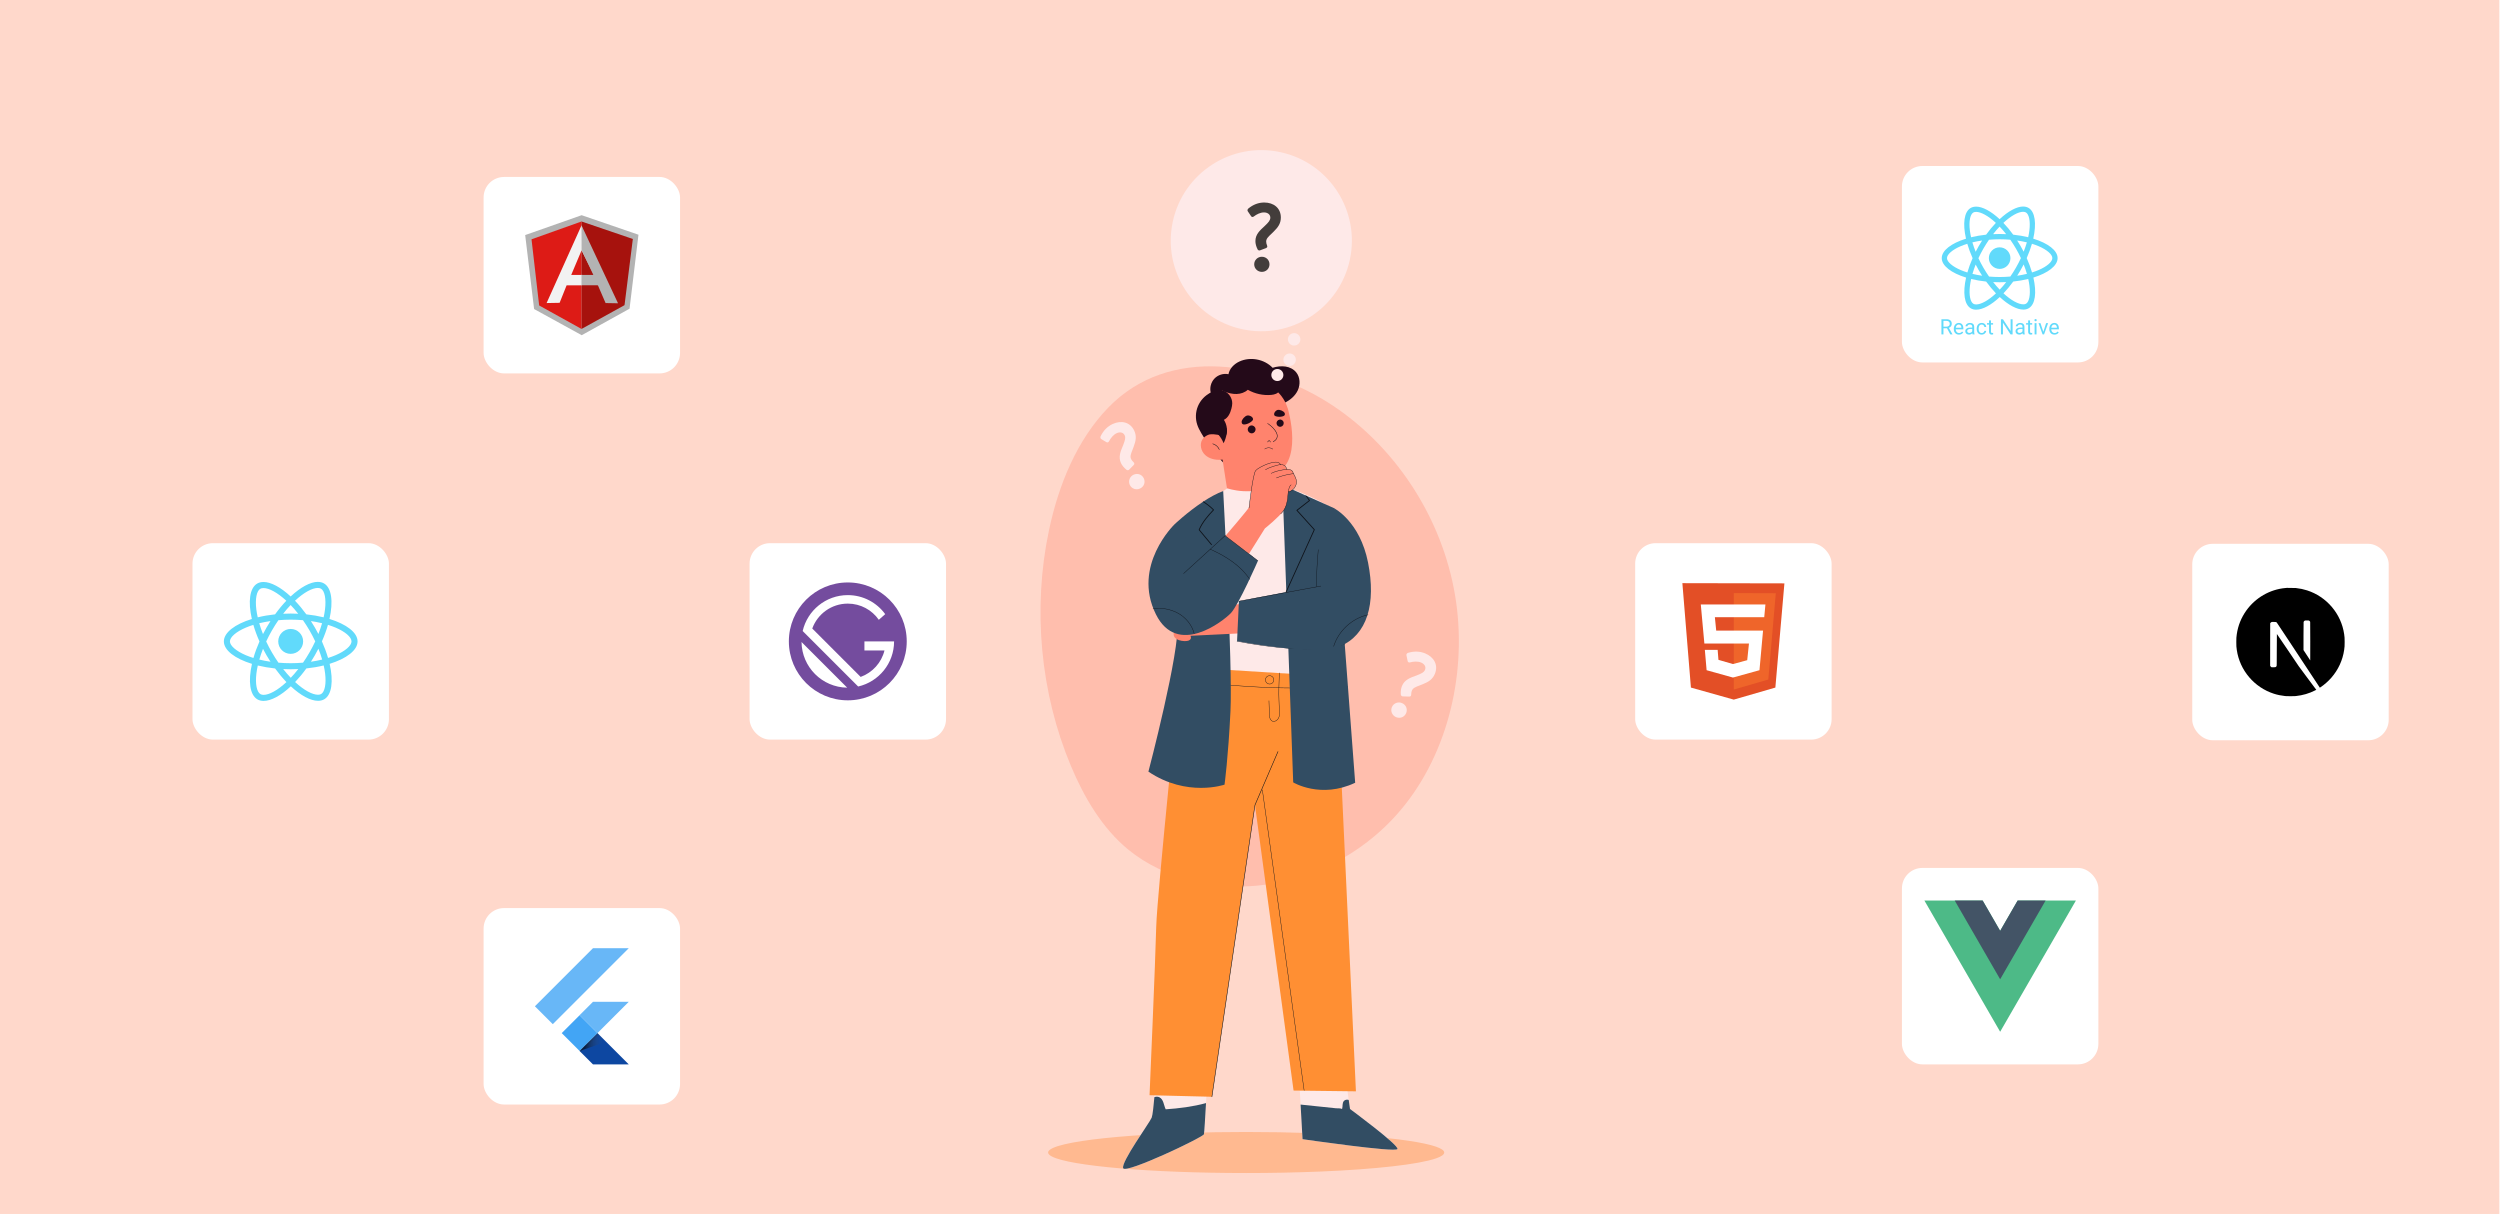
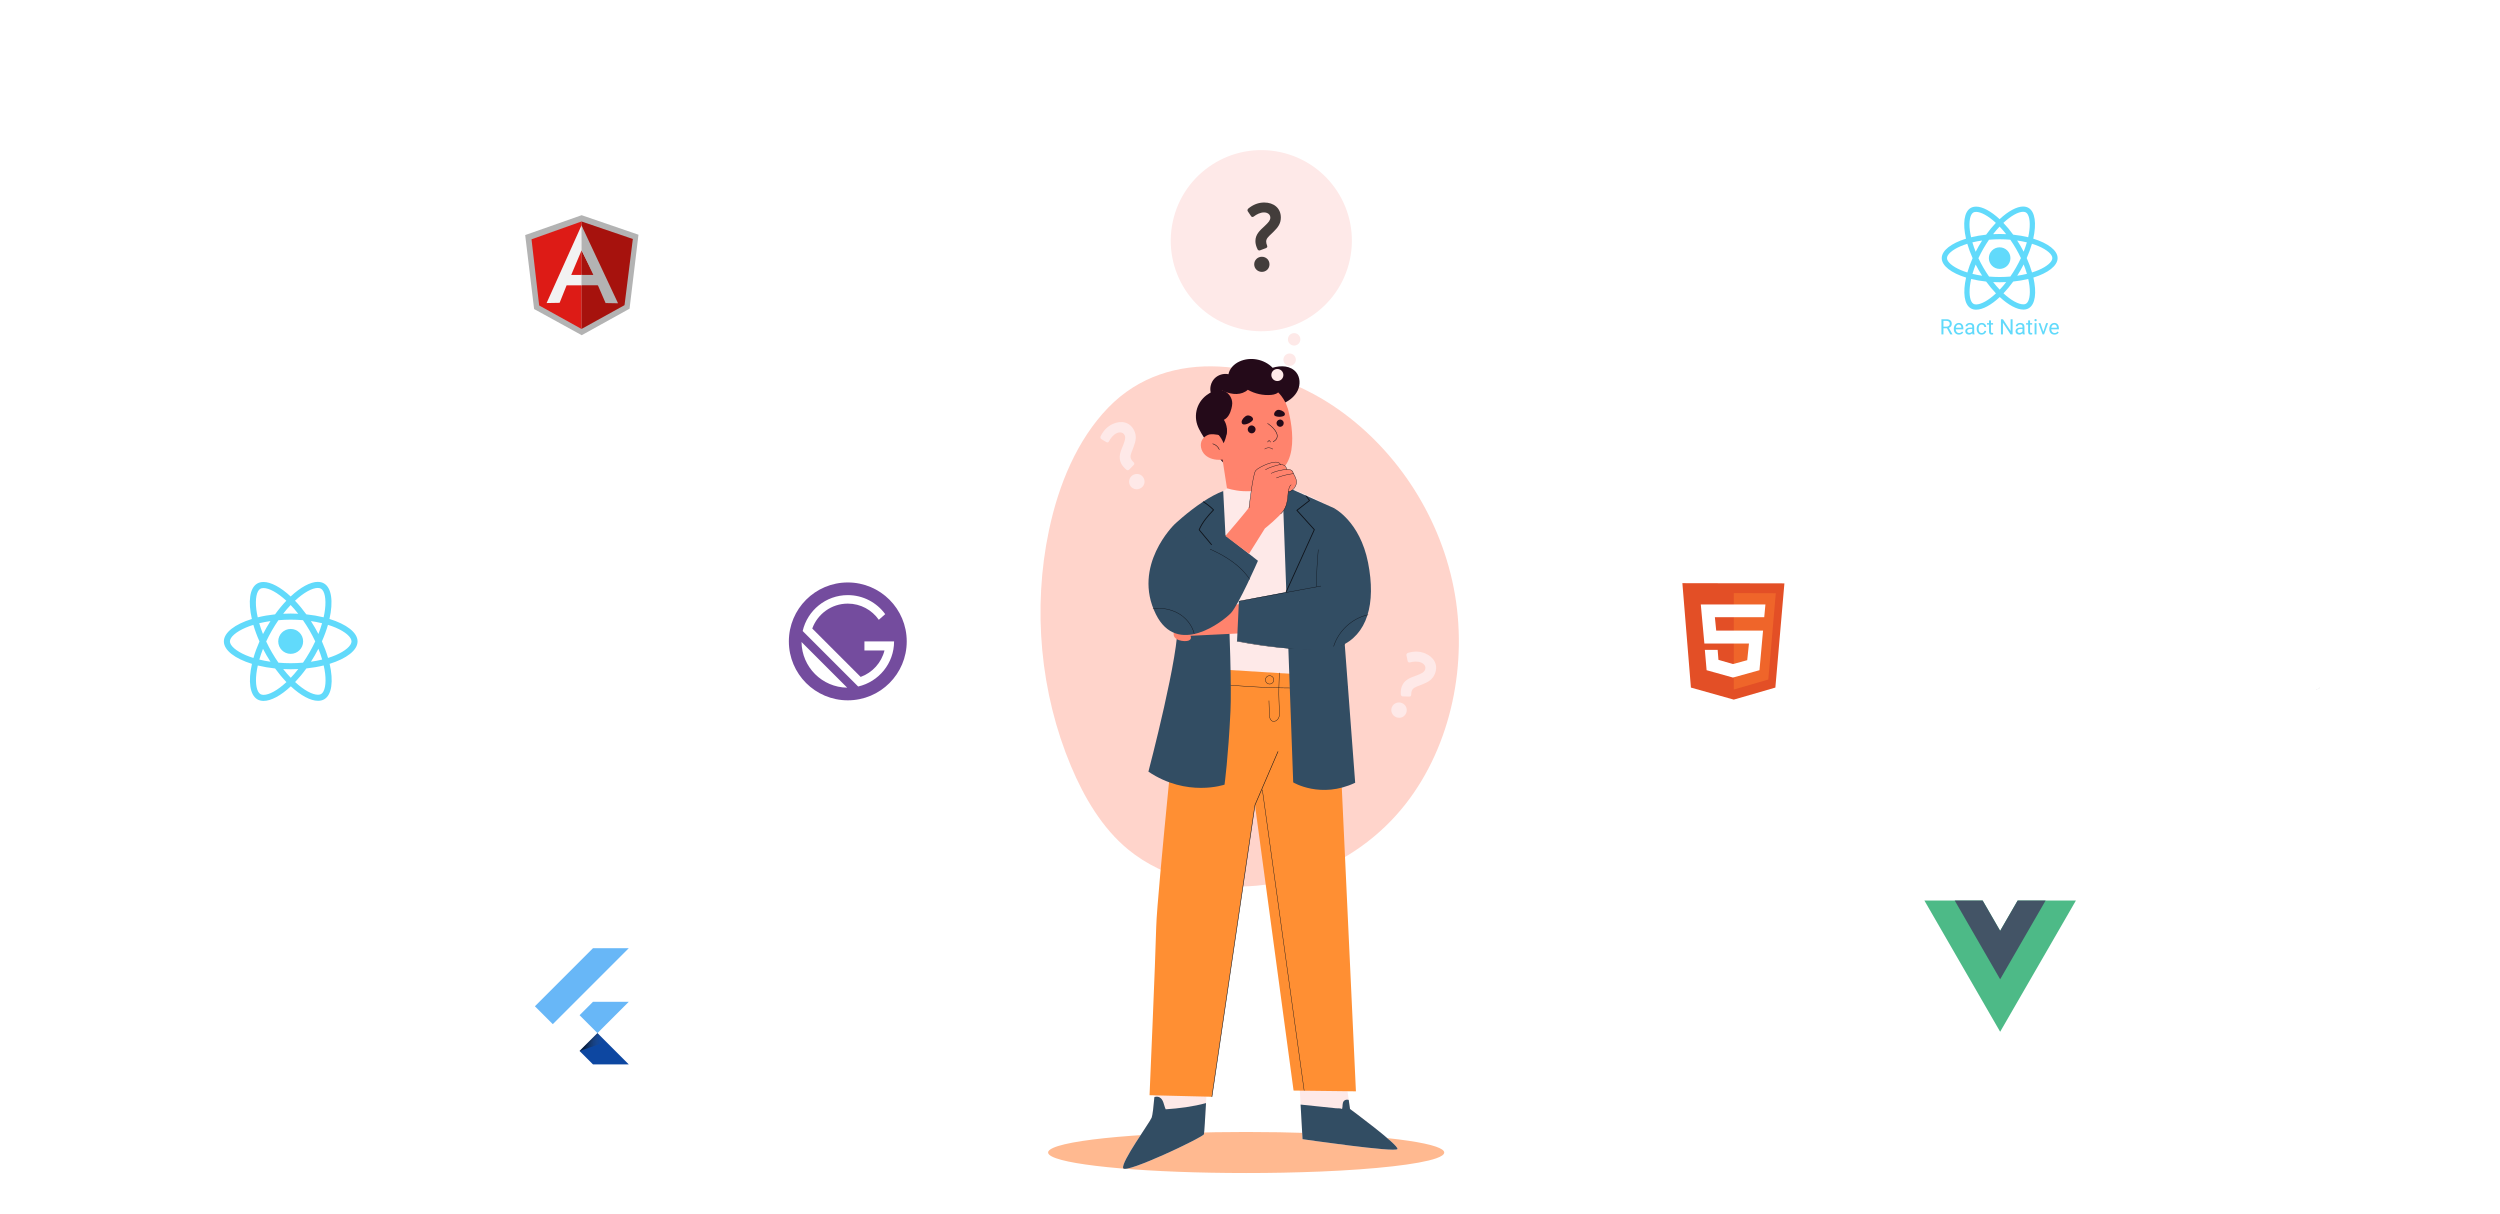
<svg xmlns="http://www.w3.org/2000/svg" width="2444" height="1187" viewBox="0 0 2444 1187" fill="none">
-   <rect width="2443.37" height="1186.78" fill="#FFD8CB" />
  <g clip-path="url(#clip0_222_24)">
    <path d="M1411.88 1126.71C1411.88 1128.68 1409.12 1130.59 1404.01 1132.39C1387.23 1138.28 1344.91 1143.07 1290.29 1145.33C1278.74 1145.78 1266.65 1146.15 1254.12 1146.41C1242.48 1146.65 1230.52 1146.76 1218.25 1146.76C1124.19 1146.76 1045.8 1139.8 1028.28 1130.57C1025.88 1129.31 1024.62 1128.03 1024.62 1126.69C1024.62 1125.11 1026.36 1123.59 1029.63 1122.14C1040.49 1117.28 1068.29 1113.12 1106.2 1110.33C1109.45 1110.07 1112.81 1109.85 1116.23 1109.63C1129.69 1108.74 1144.24 1108.05 1159.62 1107.57C1178.09 1106.94 1197.79 1106.62 1218.21 1106.62C1261.92 1106.62 1302.25 1108.11 1334.63 1110.65C1367.21 1113.21 1391.76 1116.81 1403.75 1120.95C1409.04 1122.79 1411.88 1124.74 1411.88 1126.71Z" fill="#FFB990" />
    <path opacity="0.43" d="M1303.56 396.912C1362.16 436.076 1406.63 501.073 1421.11 574.48C1435.59 647.887 1418.83 728.706 1374.25 785.815C1323.84 850.379 1239.23 880.439 1163.74 860.608C1141.83 854.843 1120.59 845.112 1102.6 830.244C1077.63 809.59 1059.99 779.941 1046.95 748.84C1016.99 677.427 1009.32 595.091 1025.45 518.52C1034.87 473.787 1052.91 430.051 1083.4 398.494C1143.02 336.856 1238.58 353.523 1303.56 396.912Z" fill="#FF9C87" />
    <path d="M1180.21 1055.86C1180.21 1055.86 1179.65 1066.57 1179 1078.36C1178.22 1092.1 1177.33 1107.33 1176.96 1108.83C1176.33 1111.67 1100.63 1147.71 1098.05 1142.05C1095.47 1136.4 1123.93 1097.54 1125.88 1092.57C1126.81 1090.15 1127.76 1081.15 1128.52 1072.55C1129.26 1063.6 1129.78 1055.12 1129.78 1055.12L1180.21 1055.86Z" fill="#FEE9E8" />
    <path d="M1179 1078.38C1178.22 1092.12 1177.33 1107.36 1176.96 1108.85C1176.33 1111.69 1100.63 1147.73 1098.05 1142.08C1095.47 1136.42 1123.93 1097.56 1125.88 1092.6C1126.81 1090.17 1127.76 1081.17 1128.52 1072.57C1130.17 1071.96 1131.97 1071.94 1133.55 1072.76C1137.54 1074.85 1137.65 1080.39 1139.58 1084.45C1152.34 1083.62 1166.26 1081.89 1179 1078.38Z" fill="#324D63" />
    <path d="M1270.35 1060.04L1271.46 1079.81L1273.36 1113.64C1273.36 1113.64 1364.33 1126.9 1366.13 1123.29C1367.95 1119.64 1319.77 1084.12 1319.77 1084.12L1318.51 1075.26L1316.13 1058.22L1270.35 1060.04Z" fill="#FEE9E8" />
    <path d="M1271.46 1079.83L1273.36 1113.66C1273.36 1113.66 1364.33 1126.93 1366.13 1123.31C1367.95 1119.67 1319.77 1084.14 1319.77 1084.14L1318.51 1075.28C1316.82 1074.8 1315 1075 1313.83 1076.28C1311.96 1078.31 1312.85 1081.56 1312.01 1084.16C1310.47 1083.25 1307.87 1083.64 1306.09 1083.45C1294.56 1082.24 1283.01 1081.02 1271.46 1079.83Z" fill="#324D63" />
    <path d="M1183.53 383.863C1177.98 386.594 1173.5 391.362 1171.11 397.062C1168.73 402.762 1168.47 409.307 1170.42 415.181C1171.37 418.085 1172.84 420.794 1174.38 423.438C1182.08 436.681 1191.7 448.796 1202.84 459.307C1205.09 447.864 1206.96 436.789 1206.89 425.129C1206.85 416.72 1205.72 408.18 1202.19 400.53C1198.66 392.879 1191.42 386.811 1183.53 383.863Z" fill="#240A19" />
    <path d="M1183.66 384.037C1182.38 379.204 1183.79 373.742 1187.24 370.101C1190.68 366.482 1196.06 364.791 1200.95 365.832C1202 360.283 1206.48 355.797 1211.6 353.435C1222.26 348.471 1235.96 351.05 1244.11 359.546C1247.94 358.268 1252.65 357.747 1256.65 358.333C1260.66 358.918 1264.54 360.803 1267.1 363.924C1271.07 368.736 1271.35 375.91 1268.73 381.566C1266.1 387.201 1260.97 391.406 1255.31 394.007C1249.65 396.607 1243.46 397.778 1237.3 398.688C1230.34 399.728 1223.26 400.465 1216.28 399.642C1204.25 398.233 1193.41 391.211 1183.66 384.037Z" fill="#240A19" />
    <path d="M1194.89 447.67L1200.09 481.22L1249.05 479.854L1246.17 468.671L1243.65 458.875L1199.13 448.645L1194.89 447.67Z" fill="#FF836D" />
    <path opacity="0.33" d="M1199.13 448.645C1199.85 457.791 1205.7 466.286 1213.78 470.643C1222.11 475.129 1232.47 475.346 1241.24 471.748C1243.07 471.011 1244.84 470.058 1246.16 468.67L1243.65 458.874L1199.13 448.645Z" fill="#FF836D" />
    <path d="M1258.8 398.861C1258.8 398.861 1258.78 398.882 1258.74 398.882C1253.49 381.566 1235.83 370.014 1216.49 372.289C1215.82 372.376 1215.15 372.463 1214.5 372.571C1193.91 375.996 1179.39 394.374 1181.75 414.487C1182.25 418.627 1183.4 422.528 1185.16 426.104C1186.61 429.138 1188.49 431.912 1190.68 434.426C1195.82 458.31 1214.39 472.766 1242.31 464.964C1276.29 455.449 1258.8 398.861 1258.8 398.861Z" fill="#FF836D" />
    <path d="M1227.4 419.168C1227.72 421.27 1226.31 423.242 1224.23 423.589C1222.15 423.914 1220.18 422.484 1219.85 420.381C1219.53 418.279 1220.94 416.307 1223.02 415.96C1225.1 415.635 1227.05 417.065 1227.4 419.168Z" fill="#240A19" />
    <path d="M1254.92 413.143C1255.22 415.072 1253.92 416.893 1252 417.196C1250.07 417.499 1248.27 416.177 1247.96 414.249C1247.66 412.32 1248.96 410.499 1250.89 410.196C1252.82 409.871 1254.62 411.193 1254.92 413.143Z" fill="#240A19" />
    <path d="M1239.27 414.01C1242.74 416.285 1246.25 419.515 1247.99 423.373C1249.63 426.992 1248.12 430.048 1244.71 431.76" stroke="#0E1219" stroke-width="0.492" stroke-miterlimit="10" stroke-linecap="round" stroke-linejoin="round" />
    <path d="M1239.25 432.085C1239.45 431.738 1239.71 431.37 1240.01 431.11C1240.27 430.893 1240.6 430.763 1240.92 430.849C1241.48 430.979 1241.7 431.651 1241.85 432.128" stroke="#0E1219" stroke-width="0.492" stroke-miterlimit="10" stroke-linecap="round" stroke-linejoin="round" />
    <path d="M1244.3 439.064C1242.03 437.373 1238.67 437.33 1236.37 438.956" stroke="#0E1219" stroke-width="0.385" stroke-miterlimit="10" stroke-linecap="round" stroke-linejoin="round" />
-     <path d="M1213.81 412.515C1213.79 413.274 1214.09 414.076 1214.7 414.531C1215.43 415.073 1216.43 415.051 1217.34 414.899C1219.77 414.488 1222.07 413.339 1223.89 411.67C1224.43 411.172 1224.95 410.543 1224.97 409.806C1225.01 407.335 1221.05 405.623 1218.99 406.273C1216.73 406.989 1213.87 410.131 1213.81 412.515Z" fill="#240A19" />
+     <path d="M1213.81 412.515C1213.79 413.274 1214.09 414.076 1214.7 414.531C1215.43 415.073 1216.43 415.051 1217.34 414.899C1219.77 414.488 1222.07 413.339 1223.89 411.67C1224.43 411.172 1224.95 410.543 1224.97 409.806C1225.01 407.335 1221.05 405.623 1218.99 406.273C1216.73 406.989 1213.87 410.131 1213.81 412.515" fill="#240A19" />
    <path d="M1255.87 403.737C1256.2 404.344 1256.26 405.102 1255.94 405.709C1255.57 406.446 1254.73 406.815 1253.95 407.031C1251.82 407.638 1249.5 407.617 1247.38 406.988C1246.75 406.793 1246.08 406.511 1245.78 405.904C1244.78 403.91 1247.31 400.985 1249.24 400.703C1251.35 400.399 1254.88 401.83 1255.87 403.737Z" fill="#240A19" />
    <path d="M1187.37 423.764C1182.79 424.046 1177.96 425.736 1175.47 429.594C1172.45 434.275 1174.06 440.951 1178.13 444.765C1182.21 448.558 1188.12 449.837 1193.69 449.468C1196.21 449.295 1198.96 448.666 1200.35 446.564C1200.89 445.74 1201.17 444.787 1201.37 443.812C1202.45 438.697 1201.52 433.062 1199.33 428.337C1197.38 424.089 1191.55 423.482 1187.37 423.764Z" fill="#FF836D" />
    <path d="M1185.61 433.863C1188.45 434.644 1190.88 436.789 1191.98 439.498" stroke="#0E1219" stroke-width="0.492" stroke-miterlimit="10" stroke-linecap="round" stroke-linejoin="round" />
    <path d="M1182.47 424.501C1187.71 424.262 1193 425.194 1197.83 427.231C1200.54 422.03 1199.68 415.333 1196.47 410.435C1200.67 408.397 1202.65 403.954 1203.84 399.425C1204.27 397.756 1204.64 396.044 1204.64 394.31C1204.66 389.39 1201.65 384.557 1197.18 382.433C1192.72 380.309 1187.08 380.981 1183.27 384.102C1179.09 387.526 1177.42 393.161 1176.88 398.536C1175.99 407.4 1178.65 416.46 1182.47 424.501Z" fill="#240A19" />
    <path d="M1190.81 424.566C1193.11 427.123 1194.93 430.092 1196.16 433.278C1197.75 430.418 1198.61 427.21 1199.22 423.981C1199.48 422.55 1199.65 421.033 1199.29 419.624C1198.92 418.216 1197.9 416.872 1196.49 416.503C1194.89 416.07 1193.15 416.937 1192.11 418.237C1191.09 419.516 1191.22 422.962 1190.81 424.566Z" fill="#240A19" />
    <path d="M1194.34 381.133C1195.12 382.044 1196.27 382.542 1197.4 382.954C1201.11 384.319 1205.03 385.295 1209 385.165C1212.94 385.035 1216.95 383.734 1219.85 381.047C1226.75 384.97 1234.9 386.768 1242.78 386.053C1245.93 385.771 1249.5 384.753 1250.76 381.849C1251.95 379.14 1250.5 375.954 1248.48 373.786C1246.04 371.185 1242.76 369.473 1239.4 368.216C1231.62 365.355 1223.02 364.835 1214.96 366.742C1206.89 368.671 1199.98 375.087 1194.34 381.133Z" fill="#240A19" />
    <path d="M1199.81 477.404C1199.81 477.404 1225.38 486.204 1247.16 473.135C1247.16 473.135 1276.18 480.395 1301.58 496.715L1306.65 661.084C1306.65 661.084 1198.53 680.308 1159.34 658.917L1152.99 508.7L1199.81 477.404Z" fill="#FEE9E8" />
    <path d="M1154.27 652.025C1154.27 652.025 1131.06 874.998 1130.32 906.099C1129.61 937.2 1123.8 1070.68 1123.8 1070.68L1184.77 1072.2L1226.85 787.006L1264.59 1066.13L1325.55 1066.89L1306.68 661.518L1154.27 652.025Z" fill="#FF8F33" />
    <path d="M1146.97 662.797C1203.27 672.03 1260.62 674.76 1317.56 670.946" stroke="#0E1219" stroke-width="0.385" stroke-miterlimit="10" stroke-linecap="round" stroke-linejoin="round" />
    <path d="M1250.67 657.834C1250.52 662.797 1250.37 667.76 1250.22 672.702C1249.96 680.807 1250.59 688.545 1250.76 696.629C1250.78 697.951 1250.82 699.316 1250.46 700.595C1250.02 702.155 1249.03 703.543 1247.68 704.453C1246.88 704.995 1245.93 705.363 1244.97 705.298C1243.48 705.168 1242.24 703.954 1241.66 702.567C1241.07 701.18 1241.03 699.641 1240.96 698.146C1240.81 693.79 1240.68 689.412 1240.53 685.055" stroke="#0E1219" stroke-width="0.385" stroke-miterlimit="10" stroke-linecap="round" stroke-linejoin="round" />
    <path d="M1245.26 664.639C1245.26 666.893 1243.43 668.714 1241.18 668.714C1238.93 668.714 1237.11 666.893 1237.11 664.639C1237.11 662.385 1238.93 660.564 1241.18 660.564C1243.43 660.564 1245.26 662.385 1245.26 664.639Z" stroke="#0E1219" stroke-width="0.385" stroke-miterlimit="10" stroke-linecap="round" stroke-linejoin="round" />
    <path d="M1249.35 734.752L1226.85 787.006L1184.77 1072.2" stroke="#0E1219" stroke-width="0.525" stroke-miterlimit="10" stroke-linecap="round" stroke-linejoin="round" />
    <path d="M1234.09 772.139L1274.93 1066.05" stroke="#0E1219" stroke-width="0.385" stroke-miterlimit="10" stroke-linecap="round" stroke-linejoin="round" />
    <path d="M1202.91 695.198C1200.74 740.56 1197.1 767.066 1197.1 767.066C1197.1 767.066 1160.45 779.745 1122.69 754.365C1122.69 754.365 1153.9 635.705 1151 608.484C1148.09 581.284 1148.09 512.71 1148.09 512.71C1148.09 512.71 1160.6 500.725 1175.79 490.712C1176.05 490.517 1176.31 490.365 1176.55 490.192C1182.77 486.117 1189.42 482.433 1195.8 480.049C1195.82 480.049 1205.07 649.858 1202.91 695.198Z" fill="#324D63" />
    <path d="M1225.29 618.562L1163.78 621.553C1163.78 621.553 1165.69 624.543 1162.16 626.169C1158.63 627.794 1144.73 626.451 1147.75 617.456C1147.75 617.456 1145.58 613.382 1147.47 609.827C1147.47 609.827 1146.1 605.211 1149.09 601.938C1149.09 601.938 1148.27 596.758 1151.54 595.133C1154.81 593.508 1223.1 589.953 1223.1 589.953L1225.29 618.562Z" fill="#FF836D" />
    <path d="M1324.82 765.224C1291.07 781.197 1264.24 764.855 1264.24 764.855L1257.5 579.095L1257.46 577.469L1253.71 474.219L1275.94 484.167L1277.46 484.839L1304.6 496.976L1324.82 765.224Z" fill="#324D63" />
    <path d="M1186.67 498.774C1181.58 504.084 1175.92 510.521 1172.78 517.868C1174.99 520.512 1177.2 523.156 1179.41 525.822C1181.69 528.553 1183.96 531.305 1186.26 534.036C1186.41 534.209 1186.39 534.47 1186.22 534.621C1186.13 534.686 1186.04 534.73 1185.94 534.73C1185.83 534.73 1185.7 534.686 1185.61 534.578C1183.33 531.847 1181.06 529.095 1178.76 526.364C1176.51 523.633 1174.23 520.924 1171.98 518.215C1171.87 518.106 1171.85 517.933 1171.91 517.781C1175.03 510.326 1180.65 503.845 1185.78 498.471C1182.77 495.48 1179.43 492.857 1175.79 490.712C1176.05 490.517 1176.31 490.365 1176.55 490.191C1180.24 492.424 1183.64 495.09 1186.65 498.167C1186.85 498.34 1186.85 498.601 1186.67 498.774Z" fill="#0E1219" />
    <path d="M1209.34 626.818C1209.34 626.818 1279.65 641.686 1314.3 629.723" stroke="#0E1219" stroke-width="0.385" stroke-miterlimit="10" stroke-linecap="round" stroke-linejoin="round" />
    <path d="M1148.12 512.688C1148.12 512.688 1106.4 552.956 1129.98 600.485C1150.87 642.596 1195.65 607.377 1203.27 599.402C1210.9 591.426 1229.76 548.231 1229.76 548.231L1197.47 522.83L1172.43 541.708L1148.12 512.688Z" fill="#324D63" />
    <path d="M1197.9 523.937C1197.9 523.937 1220.22 498.081 1221.02 495.914C1221.85 493.746 1224.84 462.169 1227.55 460.001C1230.28 457.834 1248.77 450.205 1250.96 454.561C1250.96 454.561 1257.22 454.02 1257.76 458.636C1257.76 458.636 1264.57 458.636 1264.28 462.71C1264.28 462.71 1267.56 467.89 1267.56 471.423C1267.56 474.956 1262.38 480.938 1259.39 480.677C1259.39 480.677 1259.39 492.641 1254.77 499.186C1250.15 505.71 1236.54 516.612 1236.54 516.612L1221.02 541.384L1197.9 523.937Z" fill="#FF836D" />
    <path d="M1221.05 496.607C1221.05 496.607 1224.71 463.403 1227.57 460.001C1230.43 456.598 1249.2 447.474 1251.78 454.149C1251.78 454.149 1257.22 453.737 1257.76 458.635C1257.76 458.635 1263.74 458.354 1264.28 462.71C1264.28 462.71 1268.23 468.692 1267.4 472.506C1266.58 476.321 1263.33 480.677 1259.39 480.677" stroke="#0E1219" stroke-width="0.385" stroke-miterlimit="10" stroke-linecap="round" stroke-linejoin="round" />
    <path d="M1252.08 454.041C1247.77 454.8 1240.83 456.902 1237.08 459.178" stroke="#0E1219" stroke-width="0.385" stroke-miterlimit="10" stroke-linecap="round" stroke-linejoin="round" />
    <path d="M1258.22 458.766C1252.17 459.633 1248.22 460.153 1242.68 462.71" stroke="#0E1219" stroke-width="0.385" stroke-miterlimit="10" stroke-linecap="round" stroke-linejoin="round" />
    <path d="M1264.5 462.992C1258.82 463.794 1253.08 465.008 1247.81 467.24" stroke="#0E1219" stroke-width="0.385" stroke-miterlimit="10" stroke-linecap="round" stroke-linejoin="round" />
    <path d="M1252 502.394C1254.38 500.14 1256.22 497.301 1257.28 494.202C1259.04 489.109 1258.69 483.517 1259.93 478.272C1260.32 476.668 1260.9 474.978 1262.2 473.959" stroke="#0E1219" stroke-width="0.385" stroke-miterlimit="10" stroke-linecap="round" stroke-linejoin="round" />
-     <path d="M1157.09 560.693L1197.64 523.676L1229.76 548.253" stroke="#0E1219" stroke-width="0.385" stroke-miterlimit="10" stroke-linecap="round" stroke-linejoin="round" />
    <path d="M1183.08 536.875C1198.27 543.724 1212.62 552.588 1221.81 566.48" stroke="#0E1219" stroke-width="0.385" stroke-miterlimit="10" stroke-linecap="round" stroke-linejoin="round" />
    <path d="M1127.2 594.937C1135.72 593.983 1144.58 595.435 1152.02 599.683C1159.45 603.931 1165.32 611.062 1167.43 619.362" stroke="#0E1219" stroke-width="0.385" stroke-miterlimit="10" stroke-linecap="round" stroke-linejoin="round" />
    <path d="M1304.4 496.996C1304.4 496.996 1329.43 509.697 1337.41 549.965C1345.38 590.234 1336.67 620.641 1309.84 631.976C1286.63 641.772 1209.34 626.796 1209.34 626.796L1211.16 587.698L1292.07 572.093L1304.4 496.996Z" fill="#324D63" />
    <path d="M1211.14 587.721L1291.24 572.939" stroke="#0E1219" stroke-width="0.385" stroke-miterlimit="10" stroke-linecap="round" stroke-linejoin="round" />
    <path d="M1286.89 573.285C1287.04 561.3 1287.67 549.315 1288.75 537.373" stroke="#0E1219" stroke-width="0.385" stroke-miterlimit="10" stroke-linecap="round" stroke-linejoin="round" />
    <path d="M1303.79 631.89C1308.52 616.676 1321.8 604.43 1337.36 600.984" stroke="#0E1219" stroke-width="0.385" stroke-miterlimit="10" stroke-linecap="round" stroke-linejoin="round" />
    <path d="M1285.28 517.954L1257.69 578.921C1257.65 579.008 1257.59 579.094 1257.48 579.116C1257.43 579.138 1257.37 579.159 1257.3 579.159C1257.26 579.159 1257.2 579.159 1257.13 579.116C1256.91 579.029 1256.83 578.769 1256.94 578.552L1257.43 577.49L1284.4 517.868L1267.51 499.185C1267.45 499.099 1267.4 498.99 1267.4 498.86C1267.43 498.752 1267.49 498.644 1267.58 498.557L1279.61 489.194L1275.92 484.166L1277.44 484.838L1280.52 489.021C1280.67 489.216 1280.63 489.476 1280.45 489.606L1268.47 498.947L1285.2 517.499C1285.33 517.629 1285.35 517.803 1285.28 517.954Z" fill="#0E1219" />
    <path d="M1319.59 253.998C1329.93 206.207 1299.56 159.089 1251.77 148.757C1203.98 138.425 1156.86 168.792 1146.53 216.583C1136.19 264.375 1166.56 311.493 1214.35 321.825C1262.14 332.156 1309.26 301.789 1319.59 253.998Z" fill="#FEE9E8" />
    <path d="M1265.15 337.831C1268.51 337.831 1271.24 335.104 1271.24 331.741C1271.24 328.377 1268.51 325.65 1265.15 325.65C1261.79 325.65 1259.06 328.377 1259.06 331.741C1259.06 335.104 1261.79 337.831 1265.15 337.831Z" fill="#FEE9E8" />
    <path d="M1260.73 357.749C1264.09 357.749 1266.82 355.022 1266.82 351.659C1266.82 348.295 1264.09 345.568 1260.73 345.568C1257.37 345.568 1254.64 348.295 1254.64 351.659C1254.64 355.022 1257.37 357.749 1260.73 357.749Z" fill="#FEE9E8" />
    <path d="M1248.74 372.507C1252 372.507 1254.64 369.868 1254.64 366.612C1254.64 363.356 1252 360.717 1248.74 360.717C1245.49 360.717 1242.85 363.356 1242.85 366.612C1242.85 369.868 1245.49 372.507 1248.74 372.507Z" fill="#FEE9E8" />
    <path d="M1231.97 244.68L1231.25 244.854C1230.45 244.854 1229.82 244.507 1229.37 243.705C1228.02 240.952 1227.29 238.287 1227.29 235.686C1227.29 229.184 1231.62 225.283 1236.11 221.187C1238.28 219.149 1239.79 217.545 1240.62 216.375C1241.42 215.226 1241.87 213.969 1241.87 212.821C1241.87 209.353 1238.9 207.662 1235.65 207.662C1232.06 207.662 1228.44 209.526 1225.66 211.672C1225.21 211.932 1224.86 212.127 1224.41 212.127C1223.86 212.127 1223.41 211.867 1223.06 211.325L1219.92 206.687C1219.66 206.427 1219.55 205.972 1219.55 205.539C1219.55 204.91 1219.81 204.39 1220.27 203.935C1225.12 199.925 1230.37 197.975 1235.94 197.975C1245.13 197.975 1252.15 203.393 1252.15 212.647C1252.15 218.521 1249.35 222.248 1245.3 226.258L1243.59 227.949C1241.51 229.812 1240.08 231.33 1239.16 232.478C1238.28 233.627 1237.82 234.884 1237.82 236.119C1237.82 237.268 1238.08 238.612 1238.73 240.129C1238.82 240.476 1238.9 240.757 1238.9 240.931C1238.9 241.191 1238.82 241.559 1238.64 241.819C1238.38 242.079 1238.1 242.361 1237.84 242.448L1231.97 244.68ZM1226.1 258.399C1226.1 254.303 1229.43 251.009 1233.57 251.009C1237.8 251.009 1241.05 254.216 1241.05 258.399C1241.05 262.582 1237.8 265.79 1233.57 265.79C1229.43 265.768 1226.1 262.474 1226.1 258.399Z" fill="#433D3B" />
    <path d="M1104.01 458.984L1103.43 459.461C1102.69 459.808 1101.95 459.743 1101.19 459.201C1098.79 457.25 1096.99 455.105 1095.88 452.742C1093.11 446.782 1095.41 441.364 1097.79 435.707C1098.9 432.911 1099.63 430.787 1099.87 429.379C1100.13 427.97 1100 426.648 1099.5 425.586C1098.03 422.4 1094.58 422.118 1091.61 423.505C1088.32 425.044 1085.81 428.295 1084.16 431.437C1083.86 431.871 1083.62 432.196 1083.18 432.391C1082.69 432.63 1082.16 432.564 1081.6 432.239L1076.75 429.335C1076.38 429.205 1076.12 428.837 1075.92 428.425C1075.66 427.861 1075.68 427.255 1075.9 426.648C1078.65 420.904 1082.62 416.895 1087.73 414.511C1096.14 410.61 1104.9 412.582 1108.84 421.056C1111.34 426.431 1110.38 431.047 1108.37 436.444L1107.52 438.72C1106.42 441.32 1105.75 443.314 1105.4 444.766C1105.07 446.219 1105.18 447.541 1105.72 448.689C1106.22 449.751 1107.02 450.857 1108.26 451.984C1108.5 452.265 1108.69 452.482 1108.76 452.634C1108.87 452.872 1108.93 453.241 1108.89 453.566C1108.76 453.934 1108.63 454.281 1108.41 454.476L1104.01 458.984ZM1104.49 474.025C1102.75 470.276 1104.4 465.833 1108.19 464.077C1112.07 462.278 1116.41 463.839 1118.19 467.653C1119.96 471.489 1118.36 475.802 1114.48 477.601C1110.67 479.378 1106.22 477.775 1104.49 474.025Z" fill="#FEE9E8" />
    <path d="M1360.71 691.297C1362.29 687.483 1366.67 685.706 1370.55 687.31C1374.49 688.957 1376.27 693.205 1374.67 697.106C1373.04 701.007 1368.77 702.741 1364.83 701.094C1360.95 699.468 1359.13 695.112 1360.71 691.297ZM1371.48 680.786L1370.74 680.678C1369.98 680.374 1369.53 679.789 1369.42 678.857C1369.23 675.758 1369.59 672.984 1370.59 670.578C1373.1 664.509 1378.65 662.537 1384.44 660.478C1387.26 659.416 1389.29 658.506 1390.51 657.747C1391.72 656.989 1392.61 655.992 1393.07 654.908C1394.41 651.679 1392.29 648.948 1389.27 647.691C1385.91 646.304 1381.82 646.651 1378.39 647.561C1377.87 647.626 1377.46 647.669 1377.05 647.496C1376.55 647.279 1376.23 646.868 1376.1 646.217L1374.95 640.691C1374.8 640.344 1374.88 639.889 1375.06 639.477C1375.29 638.892 1375.75 638.502 1376.36 638.263C1382.45 636.421 1388.08 636.616 1393.28 638.783C1401.86 642.338 1406.31 650.14 1402.73 658.766C1400.46 664.249 1396.4 666.655 1391.07 668.801L1388.82 669.711C1386.15 670.643 1384.22 671.51 1382.94 672.225C1381.64 672.962 1380.76 673.937 1380.28 675.108C1379.82 676.191 1379.56 677.535 1379.56 679.182C1379.52 679.551 1379.5 679.832 1379.41 680.006C1379.3 680.244 1379.09 680.548 1378.8 680.721C1378.46 680.873 1378.09 681.003 1377.81 680.981L1371.48 680.786Z" fill="#FEE9E8" />
  </g>
  <g filter="url(#filter0_d_222_24)">
    <rect x="432.766" y="140" width="192.043" height="192.043" rx="20" fill="white" />
    <g clip-path="url(#clip1_222_24)">
      <path d="M528.615 177.369L473.414 196.796L482.137 269.118L528.673 294.695L575.45 268.771L584.169 196.452L528.615 177.369Z" fill="#B3B3B3" />
      <path d="M578.663 200.631L528.485 183.52V288.583L570.536 265.31L578.663 200.631Z" fill="#A6120D" />
      <path d="M479.608 200.941L487.084 265.621L528.485 288.585V183.52L479.609 200.94L479.608 200.941Z" fill="#DD1B16" />
      <path d="M542.298 239.451L528.486 245.91H513.928L507.085 263.027L494.356 263.262L528.486 187.336L542.298 239.451V239.451ZM540.963 236.199L528.578 211.68L518.418 235.777H528.485L540.963 236.2V236.199Z" fill="#F2F2F2" />
      <path d="M528.485 187.336L528.577 211.68L540.104 235.796H528.511L528.485 245.895L544.516 245.91L552.008 263.265L564.187 263.491L528.485 187.336Z" fill="#B3B3B3" />
    </g>
  </g>
  <g filter="url(#filter1_d_222_24)">
    <rect x="692.785" y="498.002" width="192.043" height="192.043" rx="20" fill="white" />
    <g clip-path="url(#clip2_222_24)">
      <path d="M788.807 536.406C756.983 536.406 731.188 562.201 731.188 594.024C731.188 625.848 756.983 651.642 788.807 651.642C820.63 651.642 846.425 625.848 846.425 594.024C846.425 562.201 820.63 536.406 788.807 536.406ZM743.569 594.624L788.207 639.261C763.694 638.943 743.888 619.137 743.569 594.624ZM798.934 638.132L744.699 583.897C749.299 563.786 767.299 548.778 788.807 548.778C803.838 548.778 817.159 556.112 825.387 567.396L819.123 572.922C812.448 563.353 801.358 557.089 788.807 557.089C772.826 557.089 759.214 567.239 754.07 581.445L801.386 628.757C812.877 624.594 821.713 614.896 824.673 602.884H805.064V594.024H834.057C834.053 615.532 819.045 633.532 798.934 638.132Z" fill="#744C9E" />
    </g>
  </g>
  <g filter="url(#filter2_d_222_24)">
    <rect x="432.766" y="854.736" width="192.043" height="192.043" rx="20" fill="white" />
    <g clip-path="url(#clip3_222_24)">
      <path d="M500.401 968.239L482.914 950.753L539.693 893.979H574.661M574.661 946.37H539.693L526.594 959.468L544.08 976.955" fill="#42A5F5" fill-opacity="0.8" />
      <path d="M526.594 994.437L539.693 1007.54H574.661L544.08 976.955" fill="#0D47A1" />
-       <path d="M509.148 976.964L526.608 959.5L544.067 976.959L526.608 994.423L509.148 976.964Z" fill="#42A5F5" />
      <path d="M526.607 994.424L544.067 976.965L546.504 979.402L529.045 996.861L526.607 994.424Z" fill="url(#paint0_linear_222_24)" />
      <path d="M526.594 994.438L552.539 985.474L544.08 976.951" fill="url(#paint1_linear_222_24)" />
    </g>
  </g>
  <g filter="url(#filter3_d_222_24)">
    <rect x="1819.33" y="129.277" width="192.043" height="192.043" rx="20" fill="white" />
    <g clip-path="url(#clip4_222_24)">
      <path d="M1971.51 219.336C1971.51 211.834 1962.11 204.723 1947.7 200.314C1951.03 185.632 1949.55 173.95 1943.04 170.21C1941.54 169.333 1939.79 168.918 1937.87 168.918V174.066C1938.93 174.066 1939.79 174.273 1940.5 174.666C1943.64 176.467 1945 183.323 1943.94 192.142C1943.69 194.312 1943.27 196.597 1942.76 198.929C1938.24 197.821 1933.3 196.967 1928.1 196.412C1924.99 192.142 1921.76 188.263 1918.5 184.87C1926.03 177.875 1933.09 174.043 1937.89 174.043V168.895C1931.54 168.895 1923.23 173.419 1914.83 181.268C1906.43 173.465 1898.12 168.987 1891.77 168.987V174.135C1896.55 174.135 1903.63 177.944 1911.16 184.893C1907.93 188.286 1904.7 192.142 1901.63 196.412C1896.41 196.967 1891.47 197.821 1886.94 198.952C1886.41 196.643 1886.02 194.404 1885.74 192.257C1884.66 183.438 1886 176.582 1889.11 174.758C1889.81 174.343 1890.71 174.158 1891.77 174.158V169.01C1889.83 169.01 1888.07 169.426 1886.55 170.303C1880.06 174.043 1878.61 185.701 1881.96 200.337C1867.6 204.769 1858.25 211.857 1858.25 219.336C1858.25 226.839 1867.64 233.95 1882.05 238.359C1878.72 253.041 1880.2 264.722 1886.71 268.462C1888.21 269.339 1889.97 269.755 1891.91 269.755C1898.26 269.755 1906.57 265.23 1914.97 257.381C1923.37 265.184 1931.68 269.663 1938.03 269.663C1939.97 269.663 1941.73 269.247 1943.25 268.37C1949.74 264.63 1951.19 252.972 1947.84 238.336C1962.16 233.926 1971.51 226.816 1971.51 219.336ZM1941.45 203.938C1940.59 206.917 1939.53 209.987 1938.33 213.057C1937.39 211.21 1936.39 209.363 1935.31 207.516C1934.25 205.67 1933.11 203.869 1931.98 202.115C1935.26 202.599 1938.42 203.2 1941.45 203.938ZM1930.87 228.524C1929.07 231.641 1927.23 234.596 1925.31 237.343C1921.87 237.643 1918.39 237.805 1914.88 237.805C1911.39 237.805 1907.9 237.643 1904.49 237.366C1902.57 234.619 1900.7 231.687 1898.9 228.593C1897.15 225.569 1895.55 222.499 1894.1 219.406C1895.53 216.312 1897.15 213.219 1898.88 210.195C1900.68 207.078 1902.53 204.123 1904.44 201.376C1907.88 201.076 1911.37 200.914 1914.88 200.914C1918.36 200.914 1921.85 201.076 1925.27 201.353C1927.18 204.1 1929.05 207.032 1930.85 210.125C1932.61 213.149 1934.2 216.22 1935.65 219.313C1934.2 222.407 1932.61 225.5 1930.87 228.524ZM1938.33 225.524C1939.54 228.532 1940.61 231.598 1941.52 234.711C1938.49 235.45 1935.31 236.073 1932.01 236.558C1933.14 234.781 1934.27 232.957 1935.33 231.087C1936.39 229.24 1937.39 227.37 1938.33 225.524ZM1914.92 250.156C1912.78 247.939 1910.63 245.469 1908.51 242.768C1910.58 242.861 1912.71 242.93 1914.85 242.93C1917.02 242.93 1919.17 242.884 1921.27 242.768C1919.29 245.343 1917.17 247.809 1914.92 250.156ZM1897.75 236.558C1894.47 236.073 1891.31 235.473 1888.28 234.734C1889.14 231.756 1890.2 228.686 1891.4 225.615C1892.35 227.462 1893.34 229.309 1894.42 231.156C1895.51 233.003 1896.62 234.804 1897.75 236.558ZM1914.81 188.517C1916.95 190.733 1919.1 193.204 1921.23 195.905C1919.15 195.812 1917.02 195.743 1914.88 195.743C1912.71 195.743 1910.56 195.789 1908.46 195.905C1910.44 193.33 1912.56 190.863 1914.81 188.517ZM1897.72 202.115C1896.59 203.892 1895.46 205.716 1894.4 207.586C1893.34 209.433 1892.35 211.28 1891.4 213.126C1890.19 210.118 1889.12 207.051 1888.21 203.938C1891.24 203.223 1894.42 202.599 1897.72 202.115ZM1876.83 231.018C1868.66 227.532 1863.37 222.961 1863.37 219.336C1863.37 215.712 1868.66 211.118 1876.83 207.655C1878.82 206.801 1880.99 206.039 1883.23 205.323C1884.54 209.848 1886.27 214.558 1888.42 219.383C1886.3 224.184 1884.59 228.871 1883.3 233.373C1881.01 232.657 1878.84 231.872 1876.83 231.018ZM1889.25 264.007C1886.11 262.206 1884.75 255.35 1885.81 246.531C1886.07 244.361 1886.48 242.075 1886.99 239.744C1891.51 240.852 1896.45 241.706 1901.65 242.26C1904.77 246.531 1908 250.409 1911.25 253.803C1903.73 260.798 1896.66 264.63 1891.86 264.63C1890.82 264.607 1889.94 264.399 1889.25 264.007ZM1944.01 246.416C1945.1 255.234 1943.76 262.091 1940.64 263.914C1939.95 264.33 1939.05 264.515 1937.99 264.515C1933.21 264.515 1926.12 260.706 1918.59 253.757C1921.83 250.363 1925.06 246.508 1928.13 242.237C1933.35 241.683 1938.29 240.829 1942.81 239.698C1943.34 242.03 1943.76 244.269 1944.01 246.416ZM1952.9 231.018C1950.91 231.872 1948.74 232.634 1946.5 233.349C1945.19 228.825 1943.46 224.115 1941.31 219.29C1943.43 214.488 1945.14 209.802 1946.43 205.3C1948.72 206.016 1950.89 206.801 1952.92 207.655C1961.09 211.141 1966.38 215.712 1966.38 219.336C1966.36 222.961 1961.07 227.555 1952.9 231.018Z" fill="#61DAFB" />
      <path d="M1914.85 229.887C1920.68 229.887 1925.4 225.164 1925.4 219.337C1925.4 213.51 1920.68 208.787 1914.85 208.787C1909.03 208.787 1904.3 213.51 1904.3 219.337C1904.3 225.164 1909.03 229.887 1914.85 229.887ZM1863.39 287.921H1859.91V293.919H1857.94V279.092H1862.85C1864.52 279.092 1865.8 279.472 1866.7 280.233C1867.6 280.993 1868.05 282.099 1868.05 283.552C1868.05 284.476 1867.8 285.28 1867.3 285.966C1866.81 286.651 1866.11 287.164 1865.22 287.503L1868.71 293.796V293.919H1866.61L1863.39 287.921ZM1859.91 286.322H1862.91C1863.88 286.322 1864.65 286.071 1865.22 285.568C1865.8 285.066 1866.09 284.394 1866.09 283.552C1866.09 282.636 1865.81 281.933 1865.26 281.444C1864.72 280.955 1863.93 280.708 1862.9 280.701H1859.91V286.322ZM1875.08 294.123C1873.59 294.123 1872.37 293.634 1871.44 292.656C1870.5 291.672 1870.03 290.358 1870.03 288.715V288.369C1870.03 287.276 1870.24 286.302 1870.65 285.447C1871.07 284.584 1871.66 283.912 1872.4 283.43C1873.16 282.941 1873.97 282.697 1874.85 282.697C1876.28 282.697 1877.39 283.168 1878.19 284.112C1878.98 285.056 1879.38 286.407 1879.38 288.165V288.949H1871.91C1871.94 290.036 1872.26 290.915 1872.86 291.587C1873.47 292.252 1874.25 292.585 1875.18 292.585C1875.85 292.585 1876.41 292.449 1876.87 292.177C1877.33 291.906 1877.74 291.546 1878.08 291.098L1879.24 291.994C1878.31 293.413 1876.93 294.123 1875.08 294.123ZM1874.85 284.245C1874.09 284.245 1873.45 284.523 1872.93 285.08C1872.42 285.63 1872.1 286.404 1871.97 287.401H1877.49V287.259C1877.44 286.302 1877.18 285.562 1876.72 285.039C1876.26 284.51 1875.63 284.245 1874.85 284.245ZM1888.37 293.919C1888.26 293.701 1888.17 293.315 1888.1 292.758C1887.23 293.667 1886.18 294.123 1884.97 294.123C1883.88 294.123 1882.99 293.817 1882.29 293.206C1881.6 292.588 1881.25 291.807 1881.25 290.864C1881.25 289.717 1881.69 288.827 1882.56 288.196C1883.43 287.557 1884.66 287.238 1886.24 287.238H1888.07V286.373C1888.07 285.714 1887.88 285.192 1887.48 284.805C1887.09 284.411 1886.51 284.214 1885.74 284.214C1885.07 284.214 1884.51 284.384 1884.05 284.723C1883.6 285.062 1883.37 285.473 1883.37 285.956H1881.48C1881.48 285.406 1881.67 284.876 1882.06 284.367C1882.45 283.851 1882.98 283.444 1883.64 283.145C1884.32 282.846 1885.05 282.697 1885.85 282.697C1887.12 282.697 1888.12 283.016 1888.84 283.654C1889.56 284.286 1889.93 285.158 1889.96 286.271V291.342C1889.96 292.354 1890.09 293.158 1890.35 293.756V293.919H1888.37ZM1885.24 292.483C1885.83 292.483 1886.39 292.33 1886.92 292.025C1887.45 291.719 1887.84 291.322 1888.07 290.833V288.573H1886.6C1884.29 288.573 1883.14 289.248 1883.14 290.599C1883.14 291.189 1883.33 291.651 1883.73 291.984C1884.12 292.316 1884.63 292.483 1885.24 292.483ZM1897.33 292.585C1898 292.585 1898.59 292.381 1899.09 291.974C1899.59 291.566 1899.87 291.057 1899.93 290.446H1901.71C1901.68 291.077 1901.46 291.678 1901.06 292.249C1900.66 292.819 1900.12 293.274 1899.45 293.613C1898.78 293.953 1898.08 294.123 1897.33 294.123C1895.83 294.123 1894.64 293.623 1893.75 292.626C1892.86 291.62 1892.42 290.249 1892.42 288.511V288.196C1892.42 287.123 1892.62 286.169 1893.01 285.335C1893.41 284.499 1893.97 283.851 1894.7 283.389C1895.44 282.927 1896.32 282.697 1897.32 282.697C1898.56 282.697 1899.58 283.067 1900.4 283.807C1901.22 284.547 1901.66 285.507 1901.71 286.689H1899.93C1899.87 285.976 1899.6 285.392 1899.11 284.937C1898.63 284.476 1898.03 284.245 1897.32 284.245C1896.36 284.245 1895.62 284.591 1895.09 285.283C1894.57 285.969 1894.31 286.964 1894.31 288.267V288.623C1894.31 289.893 1894.57 290.87 1895.09 291.556C1895.61 292.242 1896.36 292.585 1897.33 292.585ZM1906.38 280.233V282.901H1908.44V284.357H1906.38V291.189C1906.38 291.631 1906.48 291.963 1906.66 292.187C1906.84 292.405 1907.15 292.514 1907.6 292.514C1907.81 292.514 1908.11 292.473 1908.49 292.391V293.919C1908 294.054 1907.51 294.123 1907.05 294.123C1906.2 294.123 1905.57 293.868 1905.14 293.359C1904.71 292.85 1904.5 292.126 1904.5 291.189V284.357H1902.49V282.901H1904.5V280.233H1906.38ZM1927.51 293.919H1925.55L1918.08 282.493V293.919H1916.12V279.092H1918.08L1925.57 290.568V279.092H1927.51V293.919ZM1937.49 293.919C1937.38 293.701 1937.3 293.315 1937.23 292.758C1936.35 293.667 1935.31 294.123 1934.09 294.123C1933.01 294.123 1932.11 293.817 1931.41 293.206C1930.72 292.588 1930.38 291.807 1930.38 290.864C1930.38 289.717 1930.81 288.827 1931.68 288.196C1932.55 287.557 1933.78 287.238 1935.36 287.238H1937.2V286.373C1937.2 285.714 1937 285.192 1936.61 284.805C1936.21 284.411 1935.63 284.214 1934.87 284.214C1934.19 284.214 1933.63 284.384 1933.18 284.723C1932.72 285.062 1932.49 285.473 1932.49 285.956H1930.6C1930.6 285.406 1930.79 284.876 1931.18 284.367C1931.57 283.851 1932.1 283.444 1932.77 283.145C1933.44 282.846 1934.18 282.697 1934.98 282.697C1936.25 282.697 1937.24 283.016 1937.96 283.654C1938.68 284.286 1939.05 285.158 1939.08 286.271V291.342C1939.08 292.354 1939.21 293.158 1939.47 293.756V293.919H1937.49ZM1934.37 292.483C1934.96 292.483 1935.52 292.33 1936.05 292.025C1936.58 291.719 1936.96 291.322 1937.2 290.833V288.573H1935.72C1933.41 288.573 1932.26 289.248 1932.26 290.599C1932.26 291.189 1932.46 291.651 1932.85 291.984C1933.24 292.316 1933.75 292.483 1934.37 292.483ZM1944.59 280.233V282.901H1946.65V284.357H1944.59V291.189C1944.59 291.631 1944.68 291.963 1944.87 292.187C1945.05 292.405 1945.36 292.514 1945.8 292.514C1946.02 292.514 1946.32 292.473 1946.7 292.391V293.919C1946.2 294.054 1945.72 294.123 1945.25 294.123C1944.41 294.123 1943.78 293.868 1943.35 293.359C1942.92 292.85 1942.71 292.126 1942.71 291.189V284.357H1940.7V282.901H1942.71V280.233H1944.59ZM1950.9 293.919H1949.02V282.901H1950.9V293.919ZM1948.87 279.978C1948.87 279.673 1948.96 279.415 1949.14 279.204C1949.33 278.993 1949.61 278.889 1949.98 278.889C1950.34 278.889 1950.62 278.993 1950.81 279.204C1951 279.415 1951.1 279.673 1951.1 279.978C1951.1 280.283 1951 280.538 1950.81 280.742C1950.62 280.945 1950.34 281.047 1949.98 281.047C1949.61 281.047 1949.33 280.945 1949.14 280.742C1948.96 280.538 1948.87 280.283 1948.87 279.978ZM1957.56 291.363L1960.29 282.901H1962.22L1958.27 293.919H1956.83L1952.84 282.901H1954.76L1957.56 291.363ZM1968.46 294.123C1966.97 294.123 1965.75 293.634 1964.81 292.656C1963.88 291.672 1963.41 290.358 1963.41 288.715V288.369C1963.41 287.276 1963.62 286.302 1964.03 285.447C1964.45 284.584 1965.03 283.912 1965.78 283.43C1966.54 282.941 1967.35 282.697 1968.23 282.697C1969.66 282.697 1970.77 283.168 1971.57 284.112C1972.36 285.056 1972.76 286.407 1972.76 288.165V288.949H1965.29C1965.32 290.036 1965.64 290.915 1966.24 291.587C1966.85 292.252 1967.63 292.585 1968.56 292.585C1969.23 292.585 1969.79 292.449 1970.25 292.177C1970.71 291.906 1971.12 291.546 1971.46 291.098L1972.61 291.994C1971.69 293.413 1970.31 294.123 1968.46 294.123ZM1968.23 284.245C1967.47 284.245 1966.83 284.523 1966.31 285.08C1965.8 285.63 1965.48 286.404 1965.35 287.401H1970.87V287.259C1970.82 286.302 1970.56 285.562 1970.1 285.039C1969.64 284.51 1969.01 284.245 1968.23 284.245Z" fill="#61DAFB" />
    </g>
  </g>
  <g filter="url(#filter4_d_222_24)">
    <rect x="1819.33" y="815.492" width="192.043" height="192.043" rx="20" fill="white" />
    <g clip-path="url(#clip5_222_24)">
      <path d="M1932.45 847.379L1915.35 877.001L1898.25 847.379H1841.29L1915.35 975.648L1989.4 847.379H1932.45Z" fill="#4DBA87" />
      <path d="M1932.45 847.379L1915.35 877.001L1898.25 847.379H1870.92L1915.35 924.337L1959.78 847.379H1932.45Z" fill="#435466" />
    </g>
  </g>
  <g filter="url(#filter5_d_222_24)">
    <rect x="1558.54" y="498.002" width="192.043" height="192.043" rx="20" fill="white" />
    <g clip-path="url(#clip6_222_24)">
      <path d="M1613.04 639.173L1604.69 537.098L1704.44 537.303L1695.6 639.173L1654.94 650.948L1613.04 639.173Z" fill="#E34F26" />
      <path d="M1654.94 641.089V546.818L1696.02 546.955L1688.69 631.298L1654.94 641.089Z" fill="#EF652A" />
      <path d="M1684.72 570.369L1685.88 557.908H1622.69L1626.19 596.11H1669.79L1668.08 612.403L1654.12 616.168L1639.95 612.06L1639.19 602.339H1626.66L1628.38 622.193L1654.12 629.381L1680.06 622.193L1683.56 583.444H1637.76L1636.46 570.369H1684.72Z" fill="white" />
    </g>
  </g>
  <g filter="url(#filter6_d_222_24)">
    <rect x="148.18" y="498.002" width="192.043" height="192.043" rx="20" fill="white" />
    <g clip-path="url(#clip7_222_24)">
      <path d="M309.555 594.038C309.555 585.379 298.711 577.173 282.087 572.084C285.923 555.14 284.218 541.659 276.705 537.343C274.973 536.33 272.948 535.851 270.737 535.851V541.792C271.962 541.792 272.948 542.032 273.774 542.485C277.397 544.563 278.969 552.476 277.744 562.653C277.451 565.157 276.971 567.795 276.385 570.486C271.163 569.207 265.462 568.221 259.467 567.582C255.87 562.653 252.141 558.177 248.384 554.261C257.069 546.188 265.222 541.765 270.764 541.765V535.824C263.437 535.824 253.846 541.046 244.148 550.104C234.45 541.099 224.859 535.931 217.532 535.931V541.872C223.047 541.872 231.226 546.268 239.912 554.287C236.182 558.204 232.452 562.653 228.909 567.582C222.887 568.221 217.186 569.207 211.964 570.512C211.351 567.848 210.898 565.264 210.579 562.786C209.326 552.609 210.872 544.696 214.468 542.591C215.268 542.112 216.307 541.899 217.532 541.899V535.957C215.294 535.957 213.269 536.437 211.511 537.449C204.025 541.765 202.346 555.22 206.209 572.111C189.638 577.226 178.848 585.406 178.848 594.038C178.848 602.696 189.691 610.902 206.316 615.991C202.479 632.935 204.184 646.416 211.698 650.732C213.429 651.745 215.454 652.224 217.692 652.224C225.019 652.224 234.61 647.002 244.308 637.944C254.006 646.949 263.597 652.118 270.923 652.118C273.161 652.118 275.186 651.638 276.945 650.626C284.431 646.31 286.109 632.855 282.246 615.964C298.765 610.876 309.555 602.67 309.555 594.038ZM274.866 576.267C273.881 579.704 272.655 583.247 271.27 586.791C270.177 584.66 269.032 582.528 267.78 580.397C266.554 578.265 265.249 576.187 263.943 574.162C267.726 574.722 271.376 575.415 274.866 576.267ZM262.664 604.641C260.586 608.238 258.455 611.648 256.243 614.819C252.274 615.165 248.251 615.351 244.201 615.351C240.178 615.351 236.155 615.165 232.212 614.845C230.001 611.675 227.843 608.291 225.765 604.721C223.74 601.231 221.902 597.688 220.223 594.118C221.875 590.547 223.74 586.977 225.738 583.487C227.816 579.891 229.948 576.48 232.159 573.31C236.129 572.964 240.152 572.777 244.201 572.777C248.224 572.777 252.247 572.964 256.19 573.283C258.402 576.454 260.56 579.837 262.638 583.407C264.662 586.897 266.501 590.441 268.179 594.011C266.501 597.581 264.662 601.151 262.664 604.641ZM271.27 601.178C272.708 604.748 273.934 608.318 274.946 611.781C271.456 612.634 267.78 613.353 263.97 613.913C265.275 611.861 266.581 609.757 267.806 607.599C269.032 605.467 270.177 603.309 271.27 601.178ZM244.254 629.605C241.777 627.047 239.299 624.197 236.848 621.08C239.246 621.186 241.697 621.266 244.175 621.266C246.679 621.266 249.157 621.213 251.581 621.08C249.183 624.197 246.706 627.047 244.254 629.605ZM224.433 613.913C220.649 613.353 216.999 612.661 213.509 611.808C214.495 608.371 215.721 604.828 217.106 601.284C218.198 603.416 219.344 605.547 220.596 607.678C221.848 609.81 223.127 611.888 224.433 613.913ZM244.121 558.47C246.599 561.028 249.077 563.879 251.528 566.996C249.13 566.889 246.679 566.809 244.201 566.809C241.697 566.809 239.219 566.862 236.795 566.996C239.192 563.879 241.67 561.028 244.121 558.47ZM224.406 574.162C223.1 576.214 221.795 578.319 220.569 580.477C219.344 582.608 218.198 584.739 217.106 586.871C215.667 583.301 214.442 579.731 213.429 576.267C216.919 575.441 220.596 574.722 224.406 574.162ZM200.295 607.519C190.863 603.496 184.762 598.22 184.762 594.038C184.762 589.855 190.863 584.553 200.295 580.557C202.586 579.571 205.09 578.692 207.675 577.866C209.193 583.088 211.191 588.523 213.669 594.091C211.218 599.632 209.247 605.041 207.755 610.236C205.117 609.41 202.613 608.504 200.295 607.519ZM214.628 645.59C211.005 643.512 209.433 635.6 210.659 625.422C210.952 622.918 211.431 620.28 212.017 617.589C217.239 618.868 222.941 619.854 228.935 620.493C232.532 625.422 236.262 629.898 240.018 633.815C231.333 641.887 223.18 646.31 217.639 646.31C216.44 646.283 215.428 646.043 214.628 645.59ZM277.824 625.289C279.076 635.466 277.531 643.379 273.934 645.484C273.135 645.963 272.096 646.177 270.87 646.177C265.355 646.177 257.176 641.781 248.491 633.761C252.221 629.845 255.95 625.396 259.494 620.467C265.515 619.827 271.216 618.842 276.438 617.536C277.051 620.227 277.531 622.811 277.824 625.289ZM288.081 607.519C285.79 608.504 283.285 609.384 280.701 610.209C279.182 604.988 277.184 599.553 274.707 593.984C277.158 588.443 279.129 583.034 280.621 577.839C283.259 578.665 285.763 579.571 288.108 580.557C297.539 584.58 303.64 589.855 303.64 594.038C303.613 598.22 297.512 603.522 288.081 607.519Z" fill="#61DAFB" />
      <path d="M244.175 606.212C250.899 606.212 256.35 600.761 256.35 594.037C256.35 587.312 250.899 581.861 244.175 581.861C237.45 581.861 231.999 587.312 231.999 594.037C231.999 600.761 237.45 606.212 244.175 606.212Z" fill="#61DAFB" />
    </g>
  </g>
  <g filter="url(#filter7_d_222_24)">
    <rect x="2103.15" y="498.635" width="192.043" height="192.043" rx="20" fill="white" />
    <g clip-path="url(#clip8_222_24)">
-       <path d="M2195.7 541.714C2195.47 541.735 2194.75 541.807 2194.1 541.859C2179.05 543.215 2164.96 551.333 2156.03 563.809C2151.06 570.746 2147.89 578.615 2146.69 586.95C2146.26 589.86 2146.21 590.719 2146.21 594.664C2146.21 598.609 2146.26 599.468 2146.69 602.378C2149.56 622.267 2163.72 638.979 2182.91 645.17C2186.35 646.278 2189.97 647.034 2194.1 647.49C2195.7 647.666 2202.64 647.666 2204.24 647.49C2211.36 646.703 2217.38 644.943 2223.32 641.909C2224.24 641.443 2224.41 641.319 2224.29 641.215C2224.2 641.153 2220.32 635.945 2215.66 629.65L2207.19 618.209L2196.58 602.502C2190.74 593.867 2185.94 586.805 2185.9 586.805C2185.85 586.795 2185.81 593.773 2185.79 602.295C2185.76 617.215 2185.75 617.815 2185.56 618.167C2185.29 618.675 2185.09 618.882 2184.65 619.11C2184.32 619.275 2184.03 619.306 2182.47 619.306H2180.68L2180.2 619.006C2179.89 618.809 2179.66 618.55 2179.51 618.25L2179.29 617.784L2179.31 597.025L2179.34 576.255L2179.66 575.851C2179.83 575.633 2180.18 575.354 2180.43 575.219C2180.85 575.012 2181.02 574.992 2182.81 574.992C2184.92 574.992 2185.27 575.074 2185.82 575.675C2185.98 575.841 2191.72 584.496 2198.6 594.923C2205.47 605.349 2214.88 619.586 2219.49 626.575L2227.88 639.279L2228.31 638.999C2232.06 636.556 2236.04 633.077 2239.19 629.453C2245.89 621.76 2250.2 612.379 2251.65 602.378C2252.08 599.468 2252.13 598.609 2252.13 594.664C2252.13 590.719 2252.08 589.86 2251.65 586.95C2248.77 567.06 2234.62 550.349 2215.42 544.158C2212.04 543.06 2208.44 542.304 2204.4 541.849C2203.4 541.745 2196.56 541.631 2195.7 541.714ZM2217.38 573.749C2217.88 573.998 2218.28 574.474 2218.43 574.971C2218.51 575.24 2218.53 580.997 2218.51 593.97L2218.48 612.587L2215.2 607.555L2211.9 602.523V588.99C2211.9 580.241 2211.95 575.323 2212.01 575.085C2212.17 574.505 2212.54 574.049 2213.03 573.78C2213.46 573.563 2213.61 573.542 2215.24 573.542C2216.77 573.542 2217.04 573.563 2217.38 573.749Z" fill="black" />
      <path d="M2227.36 639.512C2227 639.74 2226.89 639.895 2227.21 639.719C2227.44 639.585 2227.81 639.305 2227.75 639.295C2227.72 639.295 2227.54 639.398 2227.36 639.512ZM2226.65 639.978C2226.46 640.123 2226.46 640.134 2226.69 640.02C2226.81 639.958 2226.92 639.885 2226.92 639.864C2226.92 639.782 2226.87 639.802 2226.65 639.978ZM2226.13 640.289C2225.95 640.434 2225.95 640.444 2226.17 640.33C2226.3 640.268 2226.4 640.196 2226.4 640.175C2226.4 640.092 2226.35 640.113 2226.13 640.289ZM2225.61 640.6C2225.43 640.744 2225.43 640.755 2225.66 640.641C2225.78 640.579 2225.88 640.506 2225.88 640.486C2225.88 640.403 2225.83 640.423 2225.61 640.6ZM2224.83 641.014C2224.43 641.221 2224.45 641.304 2224.85 641.107C2225.02 641.014 2225.16 640.92 2225.16 640.9C2225.16 640.827 2225.15 640.838 2224.83 641.014Z" fill="black" />
    </g>
  </g>
  <defs>
    <filter id="filter0_d_222_24" x="432.766" y="140" width="242.043" height="235.043" filterUnits="userSpaceOnUse" color-interpolation-filters="sRGB">
      <feFlood flood-opacity="0" result="BackgroundImageFix" />
      <feColorMatrix in="SourceAlpha" type="matrix" values="0 0 0 0 0 0 0 0 0 0 0 0 0 0 0 0 0 0 127 0" result="hardAlpha" />
      <feOffset dx="40" dy="33" />
      <feGaussianBlur stdDeviation="5" />
      <feComposite in2="hardAlpha" operator="out" />
      <feColorMatrix type="matrix" values="0 0 0 0 0 0 0 0 0 0 0 0 0 0 0 0 0 0 0.25 0" />
      <feBlend mode="normal" in2="BackgroundImageFix" result="effect1_dropShadow_222_24" />
      <feBlend mode="normal" in="SourceGraphic" in2="effect1_dropShadow_222_24" result="shape" />
    </filter>
    <filter id="filter1_d_222_24" x="692.785" y="498.002" width="242.043" height="235.043" filterUnits="userSpaceOnUse" color-interpolation-filters="sRGB">
      <feFlood flood-opacity="0" result="BackgroundImageFix" />
      <feColorMatrix in="SourceAlpha" type="matrix" values="0 0 0 0 0 0 0 0 0 0 0 0 0 0 0 0 0 0 127 0" result="hardAlpha" />
      <feOffset dx="40" dy="33" />
      <feGaussianBlur stdDeviation="5" />
      <feComposite in2="hardAlpha" operator="out" />
      <feColorMatrix type="matrix" values="0 0 0 0 0 0 0 0 0 0 0 0 0 0 0 0 0 0 0.25 0" />
      <feBlend mode="normal" in2="BackgroundImageFix" result="effect1_dropShadow_222_24" />
      <feBlend mode="normal" in="SourceGraphic" in2="effect1_dropShadow_222_24" result="shape" />
    </filter>
    <filter id="filter2_d_222_24" x="432.766" y="854.736" width="242.043" height="235.043" filterUnits="userSpaceOnUse" color-interpolation-filters="sRGB">
      <feFlood flood-opacity="0" result="BackgroundImageFix" />
      <feColorMatrix in="SourceAlpha" type="matrix" values="0 0 0 0 0 0 0 0 0 0 0 0 0 0 0 0 0 0 127 0" result="hardAlpha" />
      <feOffset dx="40" dy="33" />
      <feGaussianBlur stdDeviation="5" />
      <feComposite in2="hardAlpha" operator="out" />
      <feColorMatrix type="matrix" values="0 0 0 0 0 0 0 0 0 0 0 0 0 0 0 0 0 0 0.25 0" />
      <feBlend mode="normal" in2="BackgroundImageFix" result="effect1_dropShadow_222_24" />
      <feBlend mode="normal" in="SourceGraphic" in2="effect1_dropShadow_222_24" result="shape" />
    </filter>
    <filter id="filter3_d_222_24" x="1819.33" y="129.277" width="242.043" height="235.043" filterUnits="userSpaceOnUse" color-interpolation-filters="sRGB">
      <feFlood flood-opacity="0" result="BackgroundImageFix" />
      <feColorMatrix in="SourceAlpha" type="matrix" values="0 0 0 0 0 0 0 0 0 0 0 0 0 0 0 0 0 0 127 0" result="hardAlpha" />
      <feOffset dx="40" dy="33" />
      <feGaussianBlur stdDeviation="5" />
      <feComposite in2="hardAlpha" operator="out" />
      <feColorMatrix type="matrix" values="0 0 0 0 0 0 0 0 0 0 0 0 0 0 0 0 0 0 0.25 0" />
      <feBlend mode="normal" in2="BackgroundImageFix" result="effect1_dropShadow_222_24" />
      <feBlend mode="normal" in="SourceGraphic" in2="effect1_dropShadow_222_24" result="shape" />
    </filter>
    <filter id="filter4_d_222_24" x="1819.33" y="815.492" width="242.043" height="235.043" filterUnits="userSpaceOnUse" color-interpolation-filters="sRGB">
      <feFlood flood-opacity="0" result="BackgroundImageFix" />
      <feColorMatrix in="SourceAlpha" type="matrix" values="0 0 0 0 0 0 0 0 0 0 0 0 0 0 0 0 0 0 127 0" result="hardAlpha" />
      <feOffset dx="40" dy="33" />
      <feGaussianBlur stdDeviation="5" />
      <feComposite in2="hardAlpha" operator="out" />
      <feColorMatrix type="matrix" values="0 0 0 0 0 0 0 0 0 0 0 0 0 0 0 0 0 0 0.25 0" />
      <feBlend mode="normal" in2="BackgroundImageFix" result="effect1_dropShadow_222_24" />
      <feBlend mode="normal" in="SourceGraphic" in2="effect1_dropShadow_222_24" result="shape" />
    </filter>
    <filter id="filter5_d_222_24" x="1558.54" y="498.002" width="242.043" height="235.043" filterUnits="userSpaceOnUse" color-interpolation-filters="sRGB">
      <feFlood flood-opacity="0" result="BackgroundImageFix" />
      <feColorMatrix in="SourceAlpha" type="matrix" values="0 0 0 0 0 0 0 0 0 0 0 0 0 0 0 0 0 0 127 0" result="hardAlpha" />
      <feOffset dx="40" dy="33" />
      <feGaussianBlur stdDeviation="5" />
      <feComposite in2="hardAlpha" operator="out" />
      <feColorMatrix type="matrix" values="0 0 0 0 0 0 0 0 0 0 0 0 0 0 0 0 0 0 0.25 0" />
      <feBlend mode="normal" in2="BackgroundImageFix" result="effect1_dropShadow_222_24" />
      <feBlend mode="normal" in="SourceGraphic" in2="effect1_dropShadow_222_24" result="shape" />
    </filter>
    <filter id="filter6_d_222_24" x="148.18" y="498.002" width="242.043" height="235.043" filterUnits="userSpaceOnUse" color-interpolation-filters="sRGB">
      <feFlood flood-opacity="0" result="BackgroundImageFix" />
      <feColorMatrix in="SourceAlpha" type="matrix" values="0 0 0 0 0 0 0 0 0 0 0 0 0 0 0 0 0 0 127 0" result="hardAlpha" />
      <feOffset dx="40" dy="33" />
      <feGaussianBlur stdDeviation="5" />
      <feComposite in2="hardAlpha" operator="out" />
      <feColorMatrix type="matrix" values="0 0 0 0 0 0 0 0 0 0 0 0 0 0 0 0 0 0 0.25 0" />
      <feBlend mode="normal" in2="BackgroundImageFix" result="effect1_dropShadow_222_24" />
      <feBlend mode="normal" in="SourceGraphic" in2="effect1_dropShadow_222_24" result="shape" />
    </filter>
    <filter id="filter7_d_222_24" x="2103.15" y="498.635" width="242.043" height="235.043" filterUnits="userSpaceOnUse" color-interpolation-filters="sRGB">
      <feFlood flood-opacity="0" result="BackgroundImageFix" />
      <feColorMatrix in="SourceAlpha" type="matrix" values="0 0 0 0 0 0 0 0 0 0 0 0 0 0 0 0 0 0 127 0" result="hardAlpha" />
      <feOffset dx="40" dy="33" />
      <feGaussianBlur stdDeviation="5" />
      <feComposite in2="hardAlpha" operator="out" />
      <feColorMatrix type="matrix" values="0 0 0 0 0 0 0 0 0 0 0 0 0 0 0 0 0 0 0.25 0" />
      <feBlend mode="normal" in2="BackgroundImageFix" result="effect1_dropShadow_222_24" />
      <feBlend mode="normal" in="SourceGraphic" in2="effect1_dropShadow_222_24" result="shape" />
    </filter>
    <linearGradient id="paint0_linear_222_24" x1="535.34" y1="985.691" x2="537.778" y2="988.128" gradientUnits="userSpaceOnUse">
      <stop offset="0.2" stop-opacity="0.15" />
      <stop offset="0.85" stop-color="#616161" stop-opacity="0.01" />
    </linearGradient>
    <linearGradient id="paint1_linear_222_24" x1="526.6" y1="985.695" x2="552.545" y2="985.695" gradientUnits="userSpaceOnUse">
      <stop offset="0.2" stop-opacity="0.55" />
      <stop offset="0.85" stop-color="#616161" stop-opacity="0.01" />
    </linearGradient>
    <clipPath id="clip0_222_24">
      <rect width="408.993" height="1000.04" fill="white" transform="translate(1017.19 146.738)" />
    </clipPath>
    <clipPath id="clip1_222_24">
      <rect width="111.484" height="117.599" fill="white" transform="translate(473.044 177.221)" />
    </clipPath>
    <clipPath id="clip2_222_24">
      <rect width="115.236" height="115.236" fill="white" transform="translate(731.188 536.406)" />
    </clipPath>
    <clipPath id="clip3_222_24">
      <rect width="91.747" height="113.557" fill="white" transform="translate(482.914 893.979)" />
    </clipPath>
    <clipPath id="clip4_222_24">
      <rect width="171.631" height="137.648" fill="white" transform="translate(1829.53 156.475)" />
    </clipPath>
    <clipPath id="clip5_222_24">
      <rect width="148.11" height="128.269" fill="white" transform="translate(1841.29 847.379)" />
    </clipPath>
    <clipPath id="clip6_222_24">
      <rect width="99.747" height="114.231" fill="white" transform="translate(1604.69 536.906)" />
    </clipPath>
    <clipPath id="clip7_222_24">
      <rect width="130.707" height="148.937" fill="white" transform="translate(178.848 519.557)" />
    </clipPath>
    <clipPath id="clip8_222_24">
      <rect width="106.034" height="106.034" fill="white" transform="translate(2146.15 541.637)" />
    </clipPath>
  </defs>
</svg>